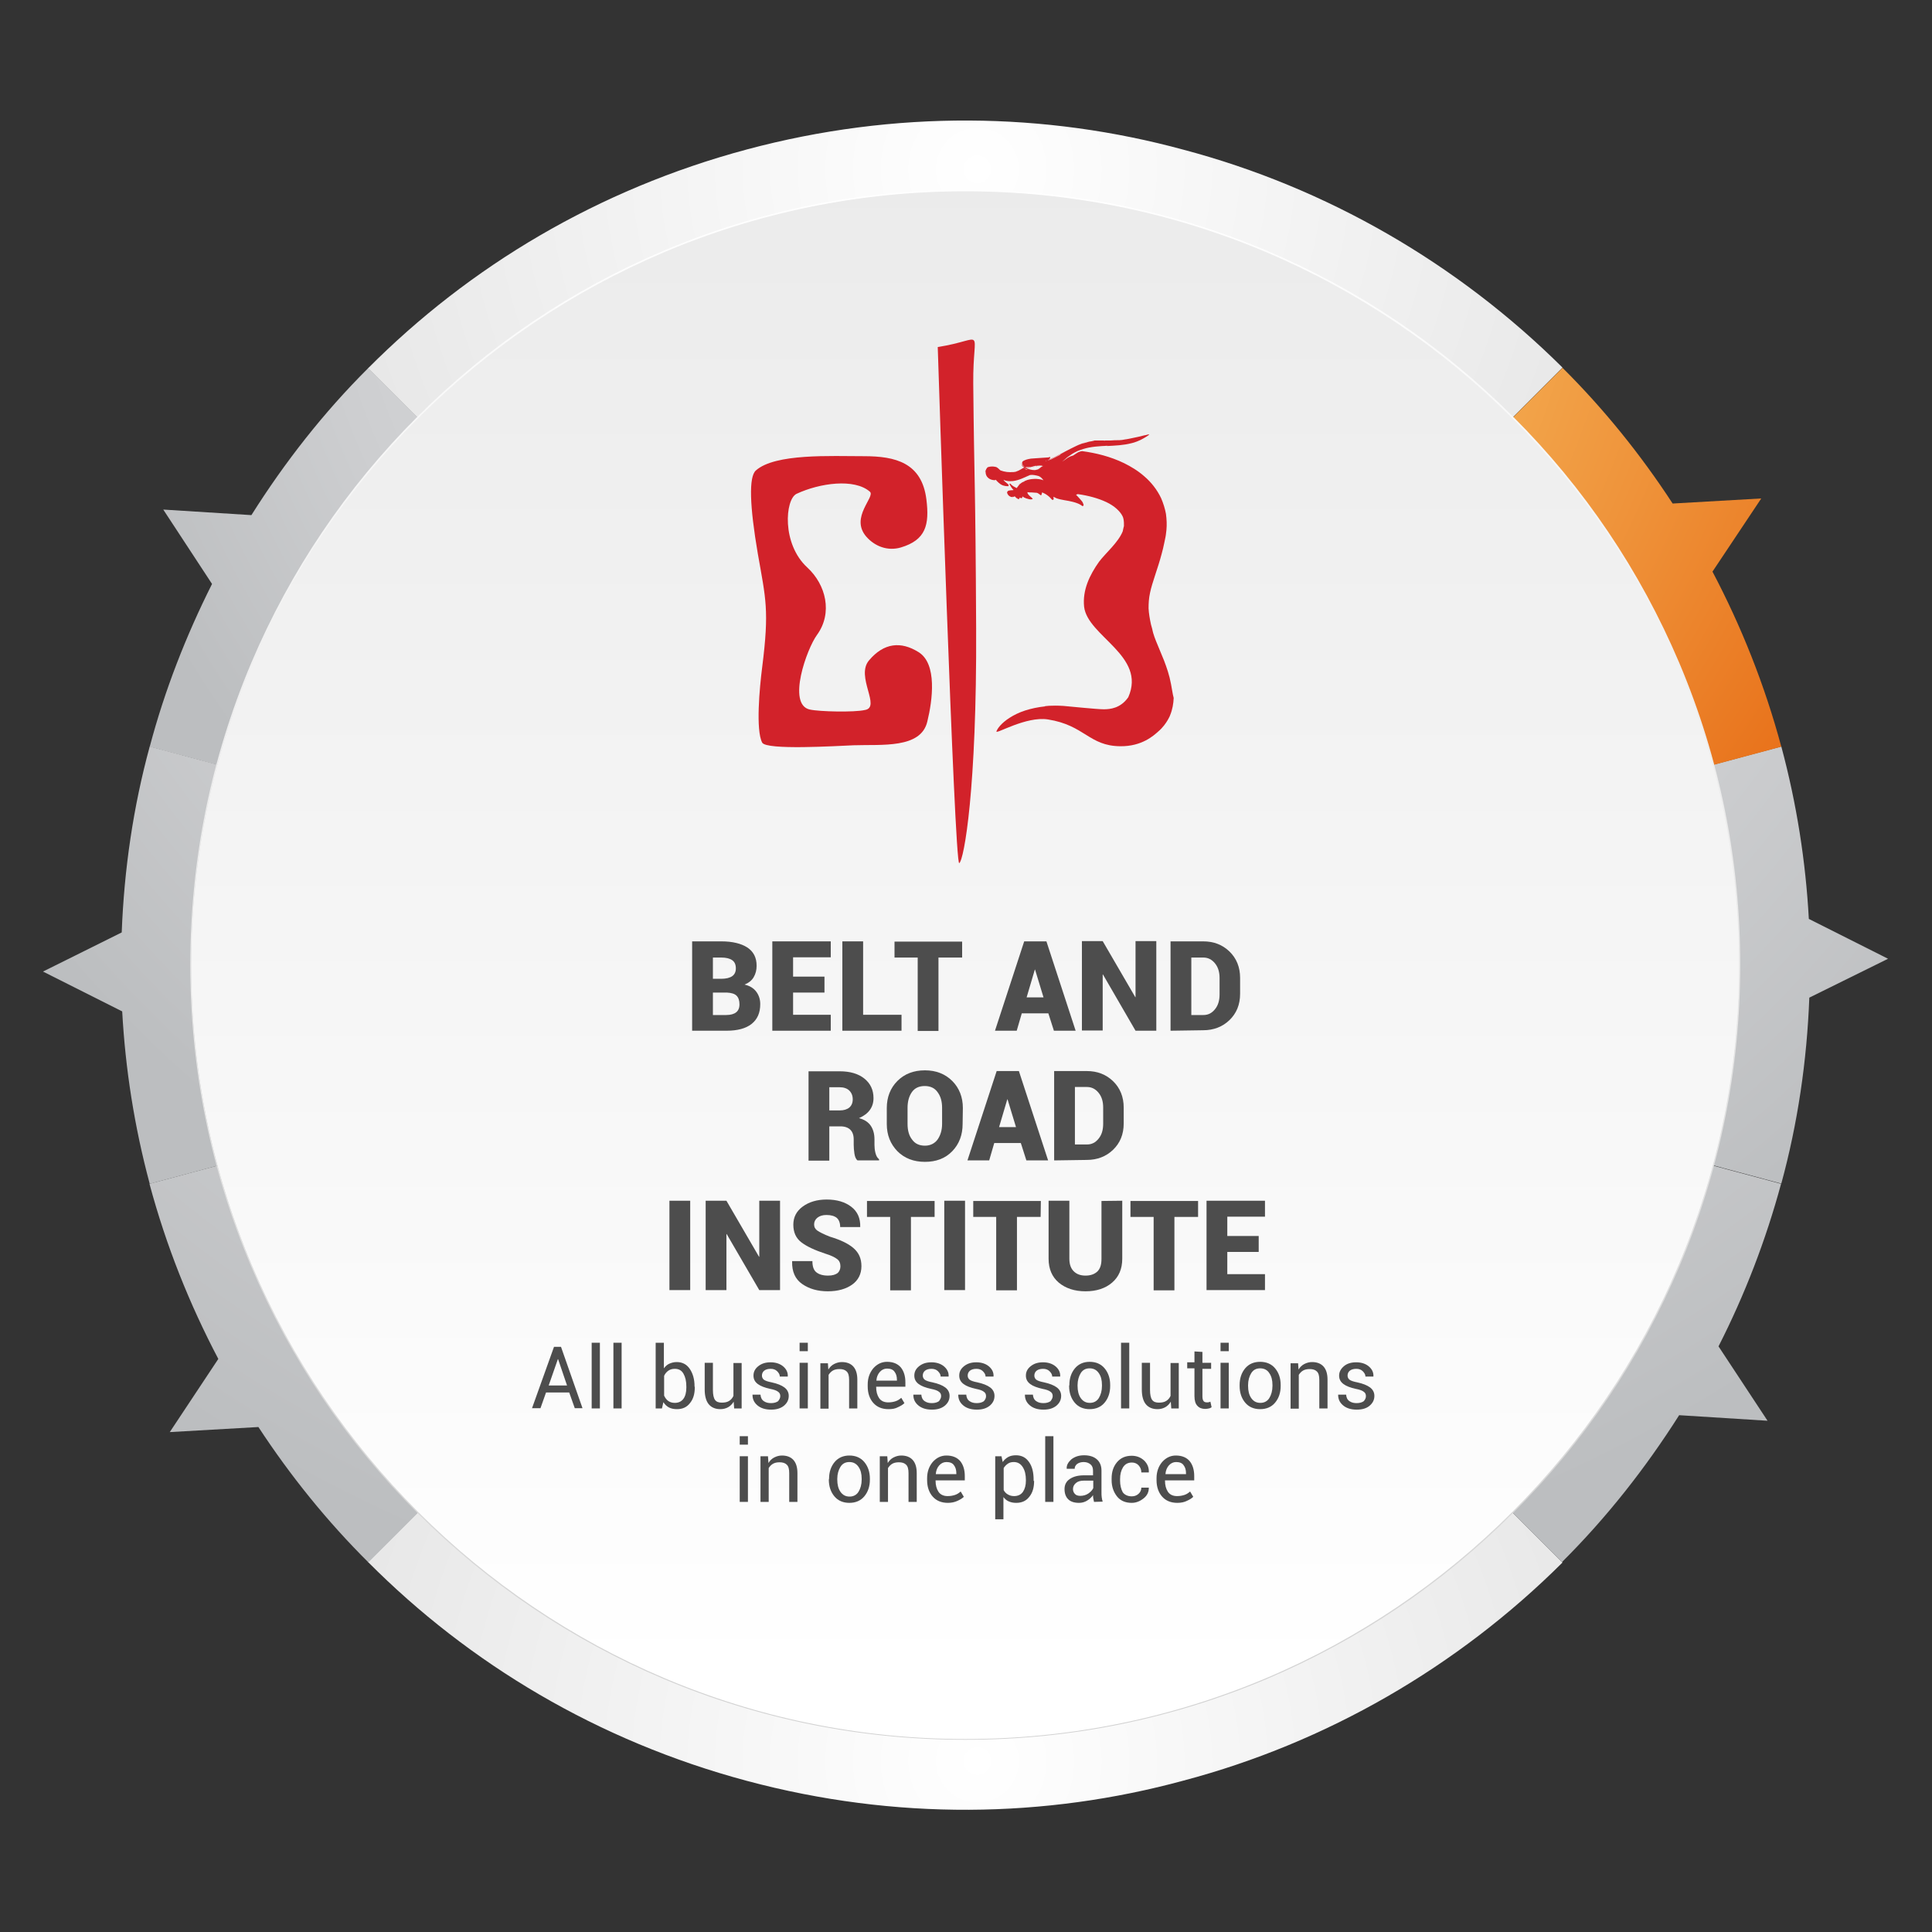
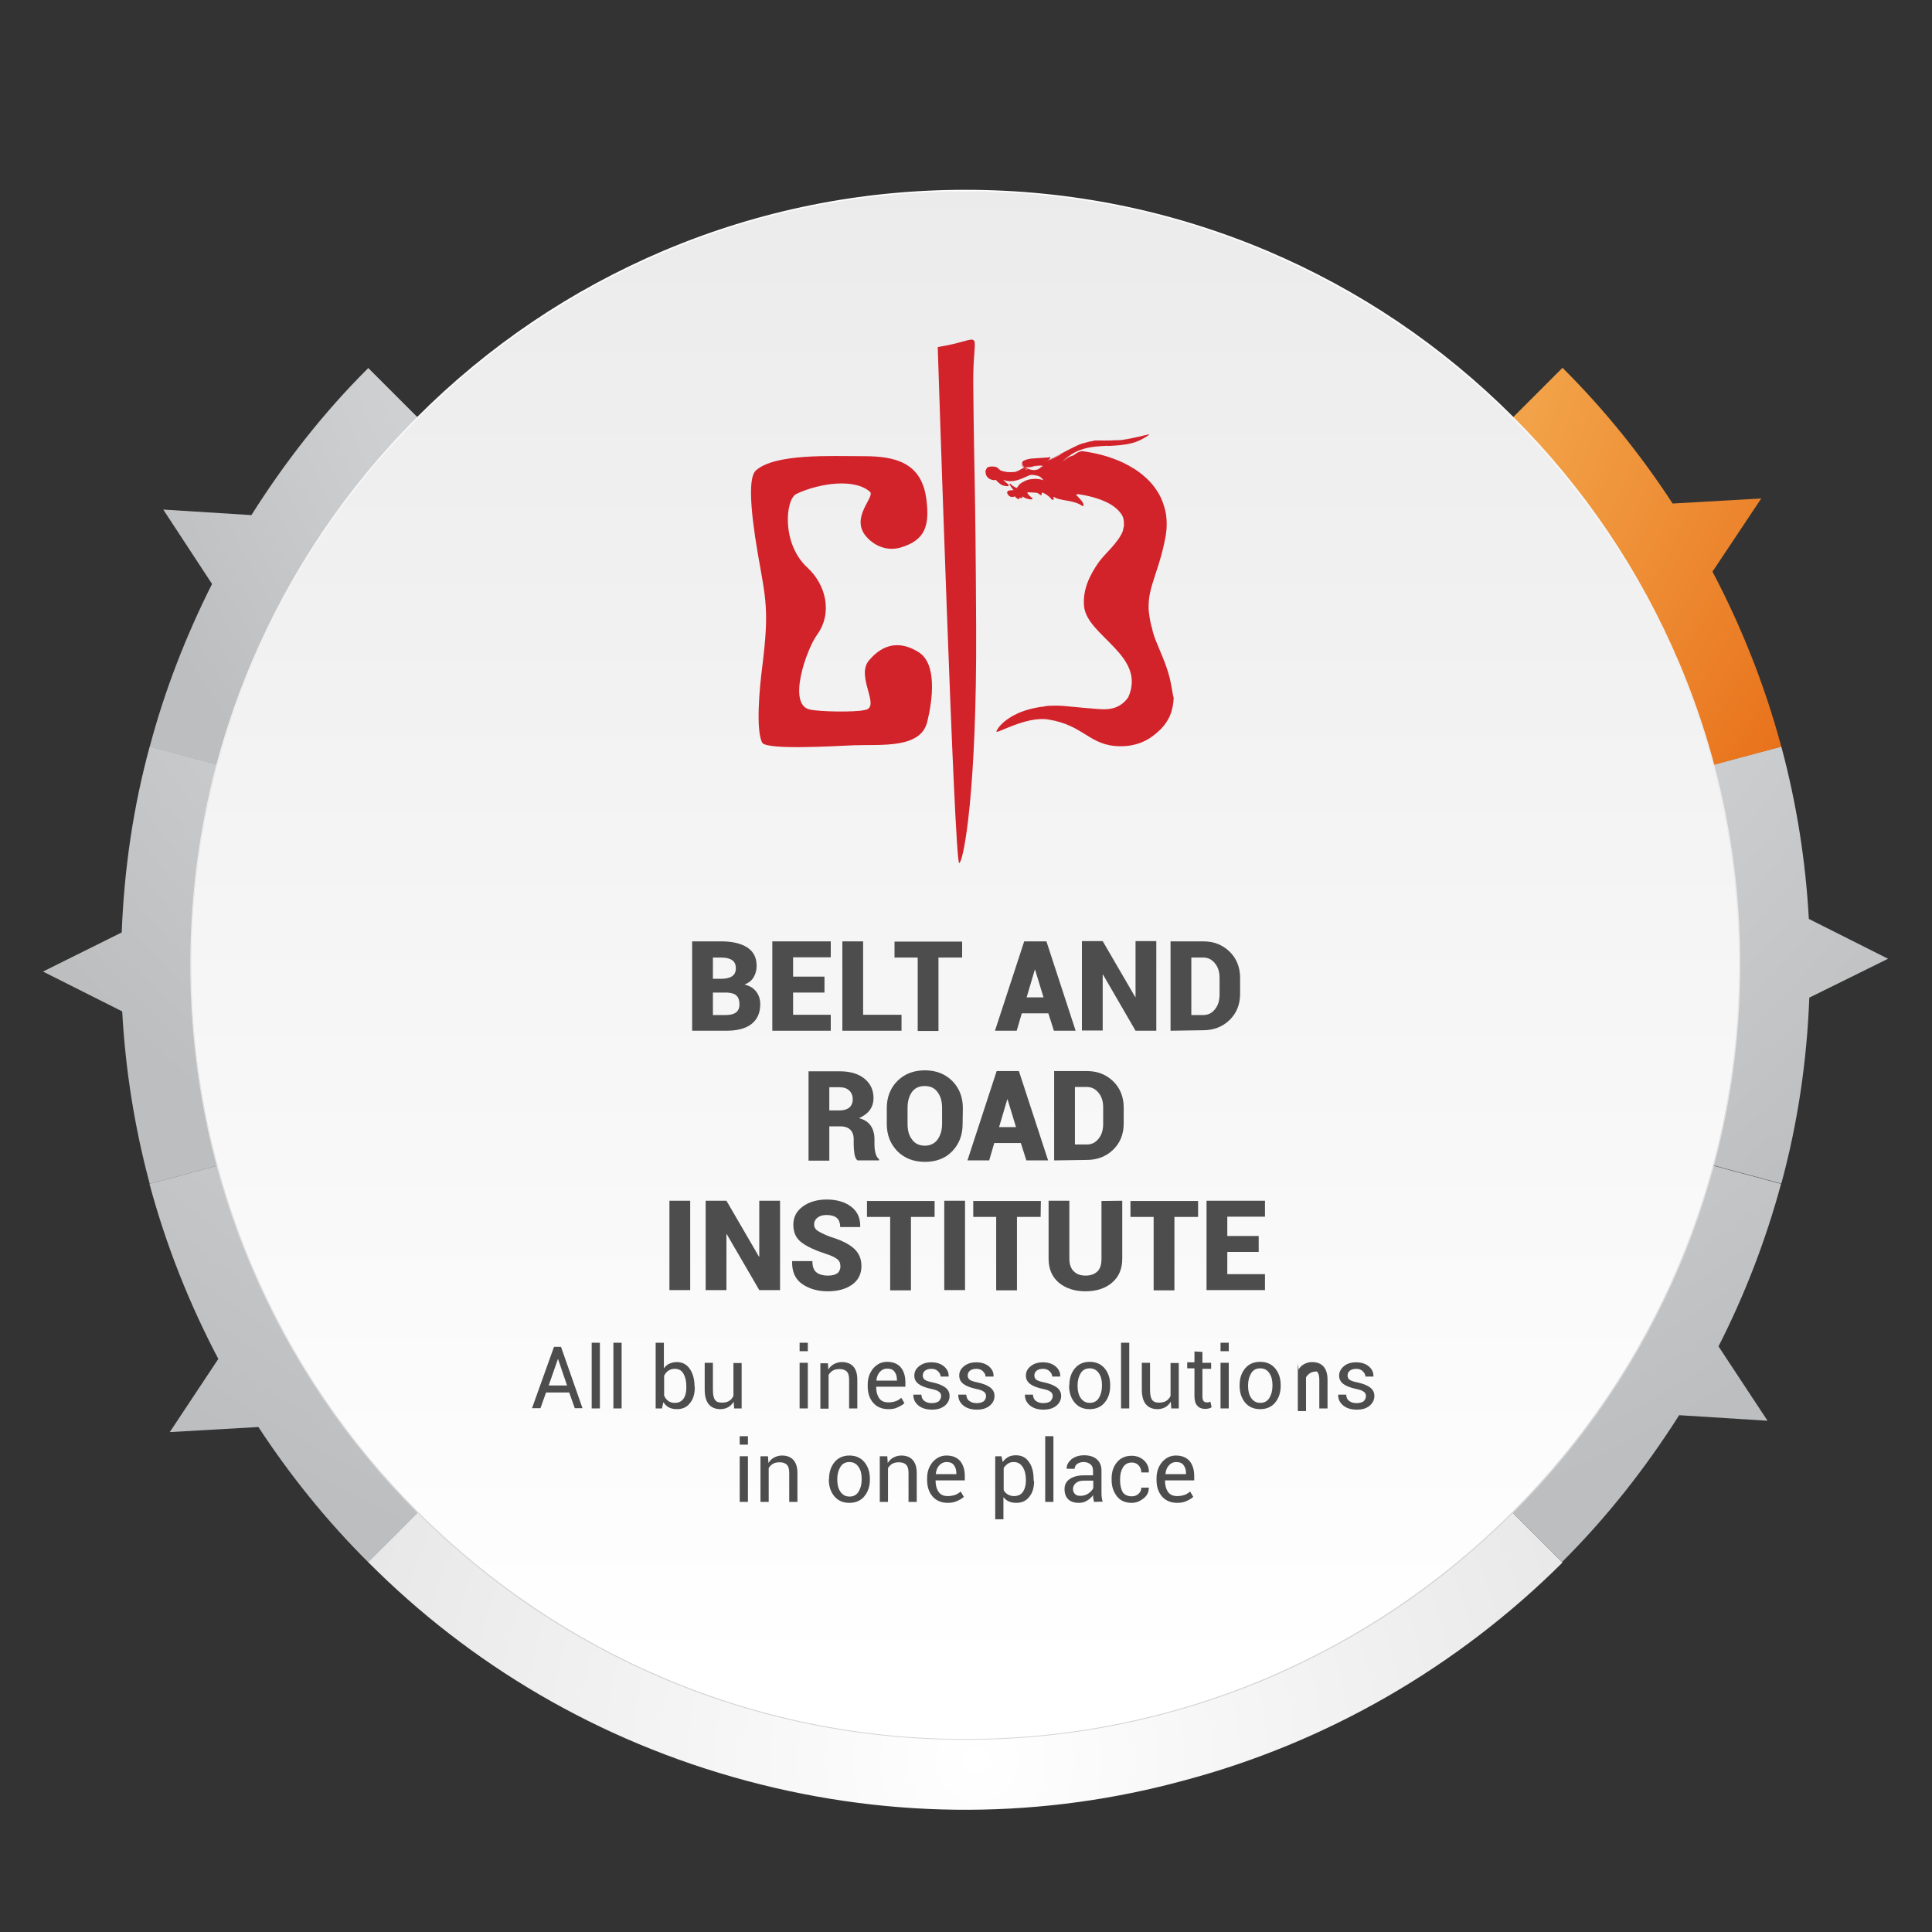
<svg xmlns="http://www.w3.org/2000/svg" id="Layer_1" viewBox="0 0 800 800" style="enable-background:new 0 0 800 800;">
  <rect x="0" y="0" width="800" height="800" fill="#333333" stroke="none" />
  <style>.st0{fill:url(#SVGID_1_);}
.st1{fill:url(#SVGID_00000061435556440677986850000005078210730838431874_);}
.st2{fill:url(#SVGID_00000037687864105410621130000013805099741281762461_);}
.st3{fill:url(#SVGID_00000141443312222976987200000016375511158341710729_);}
.st4{fill:url(#SVGID_00000036228803931147365700000005013115084121189545_);}
.st5{fill:url(#SVGID_00000047061380388173509160000003072827332376047753_);}
.st6{fill:url(#SVGID_00000101075802456313693460000012648887188071167125_);}
.st7{fill:url(#SVGID_00000133509095362476804070000003507815587122945693_);}
.st8{fill:url(#SVGID_00000002372180986134885960000001022402310900412035_);}
.st9{fill:url(#SVGID_00000044896340184588338430000001414377819465260213_);}
.st10{fill:#D2222A;}
.st11{fill:#4D4D4D;}</style>
  <radialGradient id="SVGID_1_" cx="404.706" cy="729.191" r="285.947" gradientTransform="matrix(1 0 0 -1 0 799.276)" gradientUnits="userSpaceOnUse">
    <stop offset="0" style="stop-color:#FFFFFF" />
    <stop offset="1" style="stop-color:#E6E6E6" />
  </radialGradient>
-   <path class="st0" d="M490.1 62c-57.3-15.6-119.3-16.6-180.9-.1-61.6 16.5-114.8 48.4-156.8 90.6l247.3 247.2L647 152.2C603.5 109 549.3 77.7 490.1 62z" />
  <radialGradient id="SVGID_00000054244359835338907980000010993262141782130351_" cx="404.706" cy="1483.731" r="285.947" gradientTransform="matrix(1 0 0 1 0 -754.528)" gradientUnits="userSpaceOnUse">
    <stop offset="0" style="stop-color:#FFFFFF" />
    <stop offset="1" style="stop-color:#E6E6E6" />
  </radialGradient>
  <path style="fill:url(#SVGID_00000054244359835338907980000010993262141782130351_);" d="M490.1 737.3c-57.3 15.6-119.3 16.6-180.9.1-61.6-16.5-114.8-48.4-156.8-90.6l247.3-247.2L647 647C603.5 690.3 549.3 721.6 490.1 737.3z" />
  <radialGradient id="SVGID_00000070839173092985639130000000134221516202074023_" cx="401.476" cy="727.605" r="596.854" gradientTransform="matrix(1 0 0 -1 0 799.276)" gradientUnits="userSpaceOnUse">
    <stop offset="0" style="stop-color:#E6E7E8" />
    <stop offset=".295" style="stop-color:#DFE0E2" />
    <stop offset=".714" style="stop-color:#CDCED0" />
    <stop offset="1" style="stop-color:#BCBEC0" />
  </radialGradient>
  <path style="fill:url(#SVGID_00000070839173092985639130000000134221516202074023_);" d="M711.6 557.5c10.9-21.4 19.6-44 25.9-67.3l-337.8-90.5 247.1 247.1c18.5-18.4 34.6-38.9 48.5-60.8l36.6 2.3-20.3-30.8z" />
  <radialGradient id="SVGID_00000092457223835407523540000006583371804428894101_" cx="396.154" cy="721.437" r="541.522" gradientTransform="matrix(1 0 0 -1 0 799.276)" gradientUnits="userSpaceOnUse">
    <stop offset="0" style="stop-color:#E6E7E8" />
    <stop offset=".295" style="stop-color:#DFE0E2" />
    <stop offset=".714" style="stop-color:#CDCED0" />
    <stop offset="1" style="stop-color:#BCBEC0" />
  </radialGradient>
  <path style="fill:url(#SVGID_00000092457223835407523540000006583371804428894101_);" d="M781.8 397 749 380.5c-1.3-23.7-5-47.6-11.4-71.4l-337.8 90.5 337.8 90.5c6.8-24.9 10.6-50.8 11.6-77L781.8 397z" />
  <radialGradient id="SVGID_00000143591865144786860860000009259795430548789671_" cx="396.51" cy="715.421" r="416.546" gradientTransform="matrix(1 0 0 -1 0 799.276)" gradientUnits="userSpaceOnUse">
    <stop offset="0" style="stop-color:#FFE787" />
    <stop offset=".234" style="stop-color:#FBD072" />
    <stop offset=".722" style="stop-color:#EF943B" />
    <stop offset="1" style="stop-color:#E87019" />
  </radialGradient>
  <path style="fill:url(#SVGID_00000143591865144786860860000009259795430548789671_);" d="M709.1 236.7l20.2-30.3-36.7 2.1c-13.3-20.4-28.6-39.3-45.6-56.2L399.8 399.7l337.8-90.5C730.7 283.5 721 259.3 709.1 236.7z" />
  <radialGradient id="SVGID_00000152242759818446319330000011352319782328122037_" cx="403.018" cy="722.817" r="382.785" gradientTransform="matrix(1 0 0 -1 0 799.276)" gradientUnits="userSpaceOnUse">
    <stop offset="0" style="stop-color:#E6E7E8" />
    <stop offset=".295" style="stop-color:#DFE0E2" />
    <stop offset=".714" style="stop-color:#CDCED0" />
    <stop offset="1" style="stop-color:#BCBEC0" />
  </radialGradient>
  <path style="fill:url(#SVGID_00000152242759818446319330000011352319782328122037_);" d="M399.8 399.7 152.5 152.4c-18.5 18.4-34.6 39-48.4 60.9L67.6 211l20.2 30.8c-10.8 21.5-19.6 44-25.8 67.4L399.8 399.7z" />
  <radialGradient id="SVGID_00000111871301778783837000000012876537231093385907_" cx="400.856" cy="718.955" r="491.893" gradientTransform="matrix(1 0 0 -1 0 799.276)" gradientUnits="userSpaceOnUse">
    <stop offset="0" style="stop-color:#E6E7E8" />
    <stop offset=".295" style="stop-color:#DFE0E2" />
    <stop offset=".714" style="stop-color:#CDCED0" />
    <stop offset="1" style="stop-color:#BCBEC0" />
  </radialGradient>
  <path style="fill:url(#SVGID_00000111871301778783837000000012876537231093385907_);" d="M399.8 399.7 62 309.1c-6.8 24.9-10.6 50.8-11.6 77l-32.6 16.2 32.8 16.5c1.3 23.7 5 47.6 11.4 71.4L399.8 399.7z" />
  <radialGradient id="SVGID_00000170968497980748270300000004998662714423129753_" cx="410.479" cy="715.133" r="602.022" gradientTransform="matrix(1 0 0 -1 0 799.276)" gradientUnits="userSpaceOnUse">
    <stop offset="0" style="stop-color:#E6E7E8" />
    <stop offset=".295" style="stop-color:#DFE0E2" />
    <stop offset=".714" style="stop-color:#CDCED0" />
    <stop offset="1" style="stop-color:#BCBEC0" />
  </radialGradient>
  <path style="fill:url(#SVGID_00000170968497980748270300000004998662714423129753_);" d="M399.8 399.7 61.9 490.2c6.9 25.7 16.6 49.9 28.5 72.5L70.3 593l36.7-2.1c13.3 20.3 28.5 39.1 45.5 56L399.8 399.7z" />
  <g>
    <linearGradient id="SVGID_00000060028455596057643230000010959888397237932199_" gradientUnits="userSpaceOnUse" x1="399.69" y1="884.857" x2="399.69" y2="104.961" gradientTransform="matrix(1 0 0 -1 0 799.276)">
      <stop offset="0" style="stop-color:#E6E6E6" />
      <stop offset="1" style="stop-color:#FFFFFF" />
    </linearGradient>
    <circle style="fill:url(#SVGID_00000060028455596057643230000010959888397237932199_);" cx="399.7" cy="399.6" r="320.6" />
    <linearGradient id="SVGID_00000018209749399721923680000015425773452521861509_" gradientUnits="userSpaceOnUse" x1="399.69" y1="720.436" x2="399.69" y2="78.876" gradientTransform="matrix(1 0 0 -1 0 799.276)">
      <stop offset="0" style="stop-color:#FFFFFF" />
      <stop offset="1" style="stop-color:#D1D1D1" />
    </linearGradient>
    <path style="fill:url(#SVGID_00000018209749399721923680000015425773452521861509_);" d="M399.7 720.4c-43.3.0-85.3-8.5-124.9-25.2-38.2-16.2-72.5-39.3-102-68.8s-52.6-63.8-68.8-102c-16.7-39.5-25.2-81.6-25.2-124.9.0-43.3 8.5-85.3 25.2-124.9 16.2-38.2 39.3-72.5 68.8-102s63.8-52.6 102-68.8c39.5-16.7 81.6-25.2 124.9-25.2 43.3.0 85.3 8.5 124.9 25.2 38.2 16.2 72.5 39.3 102 68.8s52.6 63.8 68.8 102c16.7 39.5 25.2 81.6 25.2 124.9.0 43.3-8.5 85.3-25.2 124.9-16.2 38.2-39.3 72.5-68.8 102s-63.8 52.6-102 68.8C485 711.9 443 720.4 399.7 720.4zm0-641.2C223 79.2 79.2 222.9 79.2 399.6S223 720.1 399.7 720.1s320.4-143.8 320.4-320.4C720.1 222.9 576.4 79.2 399.7 79.2z" />
  </g>
  <g>
    <path class="st10" d="M388.3 143.7c20.4-3.2 14.5-9.2 14.7 15.1.4 42.8.9 37.8 1.2 101.5.3 66.3-5 95.8-7 97.1S388.3 143.7 388.3 143.7" />
    <path class="st10" d="M380.3 270c-7.2-4.5-14.3-3.9-20.5 3.5-5.6 6.7 5.2 19.4-1.7 20.5-4.3 1-18.7.7-22.8-.2-9.5-2.1-1.2-25.2 3-30.9 6.6-9.1 3.7-20.8-4-27.9-10.7-9.8-9.2-28.2-4.5-30.5 9.6-4.5 24-6.5 30.4-.9 2.4 2.1-8.4 10.6-1.5 18.6 3.5 4 8.8 6.1 14.3 4.5 10.4-3.1 11.9-9.4 10.6-19.9-1.9-15.2-12.8-17.9-25.8-17.9-13.8.0-36.8-1.2-44.8 5.9-3 2.6-2.6 14.6.8 34.5 3.3 18.8 4.8 23.3 1.8 47-1.1 8.6-2.7 26 0 31.2 1.7 3.2 30.6 1.4 37.9 1.1 11.6-.4 27.9 1.5 30.5-9.9C386.1 290.1 388.2 274.8 380.3 270" />
    <path class="st10" d="M444.4 205.1s0 0 0 0 0 0 0 0M439.5 191.2C439.6 191.2 439.6 191.2 439.5 191.2 439.6 191.2 439.6 191.2 439.5 191.2 439.6 191.2 439.6 191.2 439.5 191.2M438.9 188.4c-.2.1-.4.2-.6.3-.1.1-.3.1-.4.2-.2.1-.4.2-.6.3-.1.1-.3.1-.4.2-.2.1-.4.2-.6.3-.1.1-.3.1-.4.2-.2.1-.4.2-.6.3-.1.1-.2.1-.3.1-.3.1-.7.3-1 .4l-.4.1c.1.0.1.0.2-.1 1-.4.5-.2.9-.4 2-.9 4.2-2.1 6.3-3.2-.3.2-.6.3-.9.5-.1.0-.1.1-.2.1-.2.1-.5.3-.7.4C439.1 188.2 439 188.3 438.9 188.4M435.2 205.9C435.2 205.8 435.2 205.8 435.2 205.9 435.2 205.8 435.2 205.8 435.2 205.9c0-.1.0.0.0.0M433.3 190.7c-.1.0-.1.1-.1.1l-.1.1s0 0-.1.0.0.0.0.0.0.0.0-.1C433.1 190.7 433.2 190.7 433.3 190.7c.1-.1.2-.2.3-.3C433.5 190.5 433.4 190.6 433.3 190.7M432.9 193.3S433 193.3 432.9 193.3C433 193.3 433 193.3 432.9 193.3m0 0c-.1.0-.1-.1-.2-.1s.1.0.2.1c-.1.0.0.0.0.0zM432 193c-1-.3-2-.2-2.8.0l-.6.2c-.5.1-.5.1-.9.2-.4.2-2 .5-2.2.4-.2.0.1.0.1.0-.9.1-2.1-.3-2.5-1.2s0 0 0-.1v-.1s0 0 0 0c0-.1.0-.1-.1-.2-.1-.3.0-.6.1-.8-.3.6.1 1.2.6 1.6s.1.1.2.1.1.1.2.1.1.1.1.1.1.0.1.0.1.0.1.1h.1s.1.0.1.0c.1.0.1.0.2.0.1.0.2.0.3.0h.1c.1.0.1.0.2.0h.1s.1.0.2.0h.1s.1.0.1.0.1.0.1.0.1.0.1.0.1.0.1.0h.1s.1.0.1.0.1.0.1.0.0.0.1.0c0 0 .1.0.2.0h.1c.1.0.1.0.2-.1h0c.2.0.3-.1.5-.1h0c.3-.1.5-.2.8-.2.1.0.1.0.2-.1s.1.0.2.0h.1s.1.0.1.0.0.0.1.0h.1s0 0 .1.0.2.0.3-.1h.1s.1.0.1.0.1.0.1.0.1.0.1.0h.1.1s.1.0.1.0.1.0.1.0.1.0.1.0.1.0.1.0h.1s.1.0.1.0.1.0.1.0.1.0.1.0.1.0.1.0.1.0.1.0.1.0.2.0h.1C431.9 192.9 432 192.9 432 193 432.1 193 432 193 432 193M430.2 194.1l-.1.1c-.1.0-.1.1-.2.1l-.1.1s-.1.1-.2.1h-.1c-.1.0-.1.1-.2.1h-.1c-.1.0-.1.1-.2.1-.1.0-.1.1-.2.1-.1.0-.2.0-.3.1h-.1c-.1.0-.2.0-.3.0s-.2.0-.3.0h-.1c-.1.0-.2.0-.4.0.4.0.7.0 1.1.0 1-.2 1.7-.8 2.5-1.3.1-.1.0.0-.1.1.4-.2.8-.5 1.2-.6C431.4 193.2 430.9 193.7 430.2 194.1M423.3 191.3c.1-.1.3-.3.5-.3.1.0.2-.1.3-.1-.1.0-.2.1-.3.1h-.1C423.5 191.2 423.4 191.2 423.3 191.3zM425.1 190.6c.1.0.3-.1.4-.1s0 0 0 0c.1.0.1.0.2-.1.1.0.2.0.3.0.1.0.2.0.3-.1h.1s0 0 0 0c-.2.0-.3.1-.5.1h-.1c-.1.0-.3.1-.4.1C425.3 190.5 425.2 190.6 425.1 190.6 425 190.6 425 190.6 425.1 190.6M429.8 198.8c.1.0.2.0.2.0S429.9 198.8 429.8 198.8M424.6 203.9s0 0 0 0C424.6 203.8 424.6 203.8 424.6 203.9M424.4 199.3c-.2.1-.5.2-.7.3h-.1c-.1.1-.2.1-.3.1.0.0-.1.0-.1.1-.1.1-.2.1-.3.2h-.1c-.5.3-.9.6-1.3 1 .2-.2.4-.4.6-.6C422.7 200.1 424 199.3 424.4 199.3c.3-.1-.3.1-.4.1L424.4 199.3zM422.2 205.2s0 0 0 0 0 0 0 0 0 0 0 0M421.3 206.3c0-.1.0-.1.0-.2h.1C421.3 206.2 421.3 206.3 421.3 206.3M421.2 205.9s0 0 0 0C421.2 206 421.2 206 421.2 205.9m0 0s0 0 0 0 0 0 0 0 0 0 0 0M419.3 205.6s.1-.1.1-.1.0.1.1.1l.1.1C419.5 205.7 419.4 205.6 419.3 205.6M426.5 196.6c-.3.0-.4.0-.5.1.1.0.1-.1.2-.1.1.0.1.0.2.0s0 0 .1.0c.1.0.1.0.2.0C426.6 196.6 426.5 196.6 426.5 196.6M424.9 197.2l.1-.1s0 0 .1.0c.2-.1.5-.2.7-.3C425.6 196.9 425.4 197 424.9 197.2M424.7 194.3c-.1.0-.2-.1-.2-.1s0 0-.1.0-.2-.1-.3-.1c.5.0.9.1 1.4.5-.1.0-.2-.1-.3-.1h-.1c-.1.0-.2-.1-.3-.1C424.8 194.4 424.8 194.3 424.7 194.3M421.5 195.1c.4-.2.8-.4 1.2-.6C422.3 194.7 421.9 194.9 421.5 195.1M420.1 195.6c-.2.1-.4.1-.5.1s-.1.0-.2.0C419.7 195.7 419.9 195.7 420.1 195.6M419.8 199.1C419.7 199.1 419.7 199.1 419.8 199.1s.2-.1.3-.1C420 199 419.9 199.1 419.8 199.1M414.7 198.7s0-.1.0-.1.1.1.1.1C414.8 198.6 414.7 198.6 414.7 198.7M416.8 201.4s-.1.0-.2.0C416.6 201.4 416.7 201.4 416.8 201.4M413.4 195s.1.0.1.1C413.5 195.1 413.4 195.1 413.4 195M411.5 198.8c.1.0.2.0.2.0.1.0.2.0.3-.1.1.1.1.2.2.2C412 198.9 411.8 198.8 411.5 198.8M407.8 195.1c0 .1.0.2-.1.3v-.1C407.8 195.1 407.8 195 407.8 195.1zm49.8-12.6c-.2.0-.4.0-.5.0C457.2 182.4 457.3 182.4 457.6 182.5m27.3 100.8c-.7-3.8-1.8-6.9-2.9-9.8-1.2-2.9-2.3-5.6-3.3-8-.5-1.2-.9-2.4-1.2-3.4l-.2-.8-.2-.9-.5-1.8c-.5-2.3-.9-4.6-1-6.7.0-2.1.1-4.1.6-6.4.9-4.4 3.2-10 4.8-16.1.4-1.5.8-3 1.1-4.6l.5-2.4.1-.6c0-.2.1-.4.1-.7l.2-1.7c.2-2.2.1-4.3-.2-6.6-.4-2.2-1.1-4.4-2-6.5-1.7-3.6-4.2-6.7-6.9-9-2.7-2.4-5.6-4.1-8.4-5.5-5.8-2.8-11.6-4.2-17.4-5-.5.0-1.5.4-1.7.5-.7.4-1.4.9-2 1.3-.8.2-1.5.5-2.2.9-.8.5-1.5 1.2-2.4 1.6.9-.5 2-1.8 2.8-2.2 1.2-.9 1.6-1.1 2.5-1.6.5-.2.8-.4 1-.5 1.7-.7 3.4-1.2 4.9-1.5h.1c1.4-.3 3.6-.5 5.2-.6.5.0 2.1-.1 1.4-.1.7.0.4.0 1.1.0l-.6.1c3.7-.2 6.9-.3 10.4-1.2 1-.2 3.3-1 5.1-2.1.5-.3 1.2-.7 1.9-1.2.0-.1.1-.1.2-.1v-.1s0 0 0 0 0 0 0-.1.0.0.0.0.0.0.0.0.0.0.0.0.0-.1-.1.0h-.1l-.1.1s.1.0.1-.1h-.1l-.5.1c-.3.1-.6.2-.8.2h-.1c-1.5.4-3.6.9-5.7 1.3-1.2.2-1.2.3-2.1.4h-.1c-1 .2-1.3.2-1.7.3-.8.1-.9.1-1.7.1.8.0 1.5-.1 2-.2-1.3.2-2.6.2-3.4.2-1 .1-1.9.1-2 .1s-.6.0-.1.0c-.8.0-1.3.0-1.8.0.1.0.4.0.5.0-.4.0-1 0-1 0-.2.0-.3.0-.5.0-.2.0-.3.0-.5.0-.1.0.9.0.4.0s-.9.0-1.3.0c-.1.0-.1.0-.2.0h0c-.1.0-.2.0-.3.0h-.1c-.1.0-.2.0-.3.0h-.1s-.1.0-.2.0h-.1c-.1.0-.1.0-.2.0-.1.0-.1.0-.2.0h-.1c-.1.0-.2.0-.3.1h-.1c-.1.0-.2.0-.3.1h-.1c-.1.0-.3.1-.4.1h-.1c-.1.0-.3.1-.5.1h-.1c-.2.0-.3.1-.5.1-.4.1-.7.2-1 .3-.1.0-.2.1-.4.1-.2.1-.4.1-.7.2-.1.1-.3.1-.4.1-.2.1-.4.1-.6.2-.1.1-.3.1-.5.2s-.3.1-.5.2-.3.1-.5.2c-.1.1-.3.1-.4.2-.8.3-1.5.7-2.2 1.1 1.1-.6 2.3-1.2 3.3-1.6 2.8-1.2 3.8-1.4 3.8-1.4-3.6 1-6.7 2.7-9.8 4.3-1.5.8-3.1 1.6-4.6 2.4-.8.3-1.6.8-2.4 1 .4-.2.9-.5.9-1.1-.1.0-.1.0-.2.0v-.1c-.2.1-.4.1-.5.2-2.4.2-5.2.3-7.3.5-1.2.2-2.4.4-3.5 1.2-.7 1.4 1 2.5 2.1 2.6 2.3.2 4.4-1.4 6.5-.8-.5.2-.9.5-1.3.8-1 .8-2 1.1-3.2.9s-2.3-.6-3.4-1c-1.3.6-2.1 1.3-3.2 1.6.2.0-.2.1-.6.2h-.1l-.7.1c-.7.1-.4.0.2-.1-1.9.3-3.7.0-5.4-.6-.5-.3-1.2-1.4-2.2-1.5-.9-.2-1.9-.2-2.9.1-.5.0-1.3 1.6-1.1 1.9v-.1s0 .1.0.1v0s0 0 0 0c0 1.3.5 2 .9 2.4.5.5 1.1.9 2.3 1.1.3.0.7.0 1-.1.0-.3.3.4.5.5.5.5.9.9 1.5 1.3s1.2.6 1.8.7c.3.1.6.1 1 .1.2-.1.2.4.6-.3-.1-.2-.1-.4-.3-.5-.5-.5-1-.8-1.4-1.2-.2-.2-.4-.4-.5-.7l.1.1c1.2.6 2.5.6 3.8.5 2.5-.3 4.8-1.5 7.1-2.5 1-.2 2.4.1 3.5.4.9.3 1.5 1 2.1 1.8-.6-.3-1.2-.4-1.9-.5-1.3-.2-2.6-.1-3.8.1s-2.5.8-3.5 1.5c-.8.5-1.4 1.4-1.9 2.1-1-.5-2-1-2.6-1.8-.1.0-.2-.1-.3.0l-.1.2c.5.8.9 1.7 1.7 2.4-.3.1-.7.1-1 .1-.5.1-1.5.0-1.7.9.2 1.4 1.9 2.5 3.2 1.6.0.1.8.9 1.3 1.1.1.1.4.1.6-.1.1-.2.1-.3.1-.5.1.1.2.1.4.2.8.3.8-.4.7-.8v.1c.5.4 1.1.7 1.7.9.6.1 1.6.6 2.3.3.0.0.1.0.2.0s.1.0.1.0.0-.1-.1-.1c0 0 .1.0.1-.1-.6-.8-1.6-1.2-2-2.1v.1-.1s0 0 0 .1c-.2-.3-.1-.7-.2-.7.3.0.6.1.9.1.6.0 1.2.0 2.2.1.0.0.8.1.5.0.8.1 1 .4 2 1.1l.2-.1c.2-.6.3-.9.3-1.1.2.1.6.2 1.3.6 1 .6 1.9 1.3 2.6 2.2.2.1.0.2.5.3.2.0.4-.2.4-.4.0-.3-.1-.6-.1-.9.2.1.9.4 1.2.6 2.2.8 4.6.9 6.8 1.5-.3-.1-.4-.1.0.0s1.5.4 2.2.7c-.1.0-.4-.1-.6-.2 1 .3 1.8.8 2.5 1.3.1.0.1.0.2-.1s0 0 0-.1c.5-.3-.1-.9-.1-1.2-.2-.4-.4-.7-.7-1-.6-.7-1.2-1.4-1.9-2.1-.1.0-.2-.2-.2-.3.1.0.3.0.4-.1.1.0.2-.1.3-.1 4.3.6 8.4 1.7 11.8 3.3 1.7.8 3.2 1.8 4.3 2.8s1.9 2 2.4 3c.3.6.4 1.1.5 1.7s.1 1.3.1 2c0 .1.0.3.0.4.0.0.0.2-.1.4l-.1.4-.3 1.4c-1.9 4.7-7 8.9-9.8 12.6-3.9 5.5-6.9 11.7-6.2 18.6 1.4 12.3 25.9 20.3 18.3 37.5-3.2 4.6-7.5 5-10.2 5s-14.3-1.2-16.7-1.4c-4.9-.3-8.2.1-7.6.2-2.9.3-5.7.9-8.2 1.7s-4.7 1.9-6.4 3c-3.5 2.2-5.2 4.6-5.5 5.7-.2 1.2 12.3-6.4 21.3-5 15.3 2.4 17 11 30 11.1 9 .1 13.9-4.5 15.7-6.1 1.9-1.6 3.2-3.5 3.9-4.7.4-.6.6-1.2.8-1.5.2-.4.2-.5.2-.5 1-2.4 1.4-4.9 1.5-7.2C485.5 287.2 485.3 285.2 484.9 283.3" />
  </g>
  <g>
    <path class="st11" d="M286.6 426.8v-37h12.1c4.6.0 8.2.9 10.7 2.5 2.6 1.7 3.9 4.2 3.9 7.6.0 1.8-.4 3.3-1.2 4.7s-2.1 2.4-3.8 3.1c2.2.5 3.8 1.5 4.9 3 1.1 1.5 1.6 3.2 1.6 5.1.0 3.6-1.2 6.3-3.6 8.2s-5.9 2.8-10.4 2.8L286.6 426.8zM295.2 405.3h3.4c2.1.0 3.6-.4 4.6-1.1 1-.7 1.5-1.8 1.5-3.2.0-1.6-.5-2.7-1.5-3.4s-2.5-1.1-4.5-1.1h-3.5V405.3zM295.2 411v9.3h5.5c1.8.0 3.2-.4 4.1-1.1.9-.7 1.4-1.8 1.4-3.3.0-1.6-.4-2.8-1.2-3.6s-2.1-1.2-4-1.3h-.3L295.2 411z" />
    <path class="st11" d="M341.4 411h-13v9.2H344v6.6h-24.2v-37H344v6.6h-15.6v8h13V411z" />
    <path class="st11" d="M357.4 420.2h15.9v6.6h-24.5v-37h8.6v30.4z" />
    <path class="st11" d="M398.4 396.5h-9.8v30.4H380v-30.4h-9.6v-6.6h28V396.5z" />
    <path class="st11" d="M434.1 419.6h-11l-2.1 7.2h-9l12.1-37h4.6v0h4.6l12.1 37h-9L434.1 419.6zM425.1 413h7l-3.5-11.5h-.1L425.1 413z" />
    <path class="st11" d="M478.8 426.8h-8.6l-13.5-23.3h-.1v23.2H448v-37h8.6l13.5 23.2h.1v-23.2h8.6v37.1z" />
    <path class="st11" d="M484.7 426.8v-37h13.5c4.4.0 8 1.4 10.9 4.2s4.4 6.5 4.4 10.9v6.6c0 4.5-1.5 8.1-4.4 10.9-2.9 2.8-6.6 4.2-10.9 4.2L484.7 426.8zM493.3 396.5v23.8h5c2 0 3.5-.8 4.8-2.4 1.3-1.6 1.9-3.6 1.9-6.2V405c0-2.5-.6-4.5-1.9-6.1s-2.9-2.4-4.8-2.4h-5z" />
    <path class="st11" d="M343.4 466.4v14.2h-8.6v-37h12.9c4.3.0 7.7 1 10.2 3s3.8 4.7 3.8 8.1c0 1.9-.5 3.5-1.5 4.9s-2.5 2.5-4.5 3.4c2.3.6 3.9 1.7 4.9 3.2s1.5 3.4 1.5 5.6v2.3c0 1 .1 2.1.4 3.3.3 1.2.8 2.1 1.5 2.6v.5h-8.9c-.7-.5-1.1-1.5-1.3-2.8s-.3-2.6-.3-3.7v-2.2c0-1.8-.5-3.1-1.4-4s-2.3-1.4-4.1-1.4H343.4zM343.4 459.8h4.3c1.7.0 3-.4 4-1.2.9-.8 1.4-1.9 1.4-3.4s-.5-2.7-1.4-3.6-2.3-1.4-4-1.4h-4.3V459.8z" />
    <path class="st11" d="M398.6 465.4c0 4.5-1.4 8.3-4.3 11.3-2.9 3-6.7 4.4-11.3 4.4-4.7.0-8.5-1.5-11.4-4.4-2.9-3-4.4-6.7-4.4-11.3v-6.6c0-4.5 1.5-8.3 4.4-11.2s6.7-4.4 11.4-4.4c4.6.0 8.4 1.5 11.3 4.4s4.4 6.7 4.4 11.2L398.6 465.4zM390.1 458.7c0-2.6-.6-4.8-1.9-6.5-1.2-1.7-3-2.5-5.3-2.5s-4.1.8-5.3 2.5-1.8 3.9-1.8 6.5v6.7c0 2.7.6 4.9 1.9 6.5 1.2 1.7 3 2.5 5.3 2.5 2.2.0 4-.9 5.2-2.5 1.2-1.7 1.9-3.9 1.9-6.5L390.1 458.7z" />
    <path class="st11" d="M422.7 473.3h-11l-2.1 7.2h-9l12.1-37h4.6v0h4.6l12.1 37h-9L422.7 473.3zM413.7 466.7h7l-3.5-11.5h-.1L413.7 466.7z" />
    <path class="st11" d="M436.5 480.5v-37H450c4.4.0 8 1.4 10.9 4.2s4.4 6.5 4.4 10.9v6.6c0 4.5-1.5 8.1-4.4 10.9-2.9 2.8-6.6 4.2-10.9 4.2L436.5 480.5zM445.1 450.1v23.8h5c2 0 3.5-.8 4.8-2.4 1.3-1.6 1.9-3.6 1.9-6.2v-6.7c0-2.5-.6-4.5-1.9-6.1s-2.9-2.4-4.8-2.4L445.1 450.1z" />
    <path class="st11" d="M285.8 534.2h-8.6v-37h8.6v37z" />
    <path class="st11" d="M323 534.2h-8.6L300.9 511h-.1v23.2h-8.6v-37h8.6l13.5 23.2h.1v-23.2h8.6V534.2z" />
    <path class="st11" d="M348 524.4c0-1.3-.4-2.3-1.3-3-.9-.7-2.4-1.5-4.7-2.2-4.6-1.5-8-3.1-10.2-4.8s-3.3-4.1-3.3-7.3c0-3.1 1.3-5.6 3.9-7.5 2.6-1.9 5.9-2.9 9.9-2.9 4.2.0 7.6 1 10.2 3s3.8 4.8 3.7 8.3v.1h-8.3c0-1.7-.5-3-1.4-3.8-1-.8-2.4-1.2-4.3-1.2-1.6.0-2.8.4-3.7 1.1s-1.4 1.7-1.4 2.8.5 2 1.4 2.6 2.6 1.5 5.2 2.5c4.3 1.3 7.5 2.8 9.7 4.7s3.3 4.3 3.3 7.5-1.3 5.8-3.8 7.6-5.9 2.8-10.1 2.8c-4.2.0-7.7-1-10.6-3-2.9-2-4.3-5.1-4.2-9.3v-.2h8.4c0 2.2.5 3.7 1.6 4.6s2.7 1.4 4.9 1.4c1.8.0 3.1-.4 4-1.1C347.5 526.5 348 525.6 348 524.4z" />
    <path class="st11" d="M387 503.9h-9.8v30.4h-8.6v-30.4H359v-6.6h28V503.9z" />
    <path class="st11" d="M399.5 534.2H391v-37h8.6v37z" />
    <path class="st11" d="M430.9 503.9h-9.8v30.4h-8.6v-30.4H403v-6.6h28L430.9 503.9z" />
    <path class="st11" d="M464.7 497.2v24c0 4.2-1.4 7.5-4.2 9.9s-6.5 3.6-11 3.6-8.2-1.2-11.1-3.6c-2.8-2.4-4.2-5.7-4.2-9.9v-24h8.6v24c0 2.3.6 4 1.8 5.2s2.8 1.8 4.9 1.8c2.1.0 3.7-.6 4.9-1.7 1.2-1.2 1.7-2.9 1.7-5.2v-24L464.7 497.2z" />
    <path class="st11" d="M496.1 503.9h-9.8v30.4h-8.6v-30.4h-9.6v-6.6h28L496.1 503.9z" />
    <path class="st11" d="M521.2 518.4h-13v9.2h15.6v6.6h-24.2v-37h24.2v6.6h-15.6v8h13V518.4z" />
    <path class="st11" d="M235.7 576.6h-9.6l-2.3 6.5h-3.5l9.1-25.4h2.9l8.9 25.4H238L235.7 576.6zM227.2 573.7h7.6l-3.7-10.9H231L227.2 573.7z" />
    <path class="st11" d="M248.4 583.2H245V556h3.4v27.2z" />
    <path class="st11" d="M257.4 583.2H254V556h3.4v27.2z" />
    <path class="st11" d="M287.7 574.4c0 2.7-.6 4.9-2 6.6-1.3 1.7-3.1 2.5-5.4 2.5-1.2.0-2.3-.2-3.3-.7-.9-.5-1.7-1.2-2.3-2.2l-.6 2.6h-2.6V556h3.4v10.6c.6-.8 1.3-1.5 2.2-1.9s1.9-.7 3.1-.7c2.3.0 4.1.9 5.4 2.8 1.3 1.9 2 4.3 2 7.3L287.7 574.4zM284.2 574.1c0-2.2-.4-3.9-1.2-5.3s-2-2-3.6-2c-1.1.0-2 .3-2.7.8s-1.3 1.2-1.7 2.1v8.2c.4.9 1 1.7 1.7 2.2s1.6.8 2.7.8c1.6.0 2.8-.6 3.6-1.7s1.2-2.7 1.2-4.6v-.5z" />
    <path class="st11" d="M303.8 580.4c-.6 1-1.4 1.8-2.3 2.3-.9.5-2 .8-3.2.8-2.1.0-3.7-.7-4.8-2s-1.7-3.4-1.7-6.1v-11.1h3.4v11.2c0 2 .3 3.4.9 4.2.6.8 1.5 1.1 2.8 1.1 1.2.0 2.2-.2 3-.7s1.4-1.2 1.8-2.1v-13.6h3.4v18.8H304L303.8 580.4z" />
-     <path class="st11" d="M323.1 578.1c0-.8-.3-1.4-.9-1.8-.6-.5-1.7-.9-3.3-1.2-2.2-.5-3.9-1.1-5.1-2-1.2-.9-1.8-2-1.8-3.5s.6-2.8 2-3.9 3-1.6 5.1-1.6 3.9.6 5.2 1.7 2 2.5 1.9 4.1v.1h-3.3c0-.8-.4-1.5-1.1-2.2-.7-.7-1.6-1-2.7-1-1.2.0-2.1.3-2.7.8s-.9 1.2-.9 2c0 .7.3 1.3.8 1.7s1.6.8 3.2 1.1c2.3.5 4.1 1.2 5.3 2.1s1.8 2.1 1.8 3.5c0 1.7-.7 3-2 4.1-1.4 1.1-3.1 1.6-5.3 1.6-2.4.0-4.3-.6-5.7-1.8-1.4-1.2-2-2.6-2-4.3v-.1h3.3c.1 1.2.5 2.1 1.4 2.7s1.8.8 3 .8 2.2-.3 2.9-.8C322.7 579.5 323.1 578.9 323.1 578.1z" />
    <path class="st11" d="M334.5 559.5h-3.4V556h3.4v3.5zm0 23.7h-3.4v-18.9h3.4v18.9z" />
    <path class="st11" d="M342.8 564.3l.2 2.8c.6-1 1.4-1.8 2.4-2.3s2-.8 3.2-.8c2 0 3.6.6 4.7 1.8 1.1 1.2 1.7 3 1.7 5.5v11.9h-3.4v-11.8c0-1.7-.3-2.8-1-3.5s-1.7-1-3-1c-1.1.0-2 .2-2.7.6s-1.3 1-1.8 1.8v14h-3.4v-18.8H342.8z" />
    <path class="st11" d="M367.9 583.5c-2.7.0-4.8-.9-6.3-2.6s-2.3-4-2.3-6.8v-.8c0-2.7.8-4.9 2.3-6.7 1.6-1.8 3.5-2.7 5.7-2.7 2.5.0 4.4.8 5.7 2.3 1.3 1.6 1.9 3.7 1.9 6.2v1.8h-12.1v.1c0 1.9.4 3.4 1.2 4.6s2.1 1.8 3.8 1.8c1.2.0 2.2-.2 3.1-.5s1.6-.8 2.3-1.4l1.3 2.2c-.7.7-1.6 1.2-2.7 1.7C370.7 583.3 369.4 583.5 367.9 583.5zM367.3 566.7c-1.2.0-2.2.5-3 1.4s-1.3 2.1-1.4 3.5v.1h8.5v-.3c0-1.4-.3-2.5-1-3.4C369.8 567.1 368.7 566.7 367.3 566.7z" />
    <path class="st11" d="M389.7 578.1c0-.8-.3-1.4-.9-1.8-.6-.5-1.7-.9-3.3-1.2-2.2-.5-3.9-1.1-5.1-2-1.2-.9-1.8-2-1.8-3.5s.6-2.8 2-3.9 3-1.6 5.1-1.6 3.9.6 5.2 1.7 2 2.5 1.9 4.1v.1h-3.3c0-.8-.4-1.5-1.1-2.2-.7-.7-1.6-1-2.7-1-1.2.0-2.1.3-2.7.8s-.9 1.2-.9 2c0 .7.3 1.3.8 1.7.5.4 1.6.8 3.2 1.1 2.3.5 4.1 1.2 5.3 2.1s1.8 2.1 1.8 3.5c0 1.7-.7 3-2 4.1-1.4 1.1-3.1 1.6-5.3 1.6-2.4.0-4.3-.6-5.7-1.8-1.4-1.2-2-2.6-2-4.3v-.1h3.3c.1 1.2.5 2.1 1.4 2.7s1.8.8 3 .8 2.2-.3 2.9-.8C389.3 579.5 389.7 578.9 389.7 578.1z" />
    <path class="st11" d="M408.3 578.1c0-.8-.3-1.4-.9-1.8-.6-.5-1.7-.9-3.3-1.2-2.2-.5-3.9-1.1-5.1-2-1.2-.9-1.8-2-1.8-3.5s.6-2.8 2-3.9 3-1.6 5.1-1.6 3.9.6 5.2 1.7 2 2.5 1.9 4.1v.1h-3.3c0-.8-.4-1.5-1.1-2.2-.7-.7-1.6-1-2.7-1-1.2.0-2.1.3-2.7.8s-.9 1.2-.9 2c0 .7.3 1.3.8 1.7.5.4 1.6.8 3.2 1.1 2.3.5 4.1 1.2 5.3 2.1s1.8 2.1 1.8 3.5c0 1.7-.7 3-2 4.1-1.4 1.1-3.1 1.6-5.3 1.6-2.4.0-4.3-.6-5.7-1.8-1.4-1.2-2-2.6-2-4.3v-.1h3.3c.1 1.2.5 2.1 1.4 2.7s1.8.8 3 .8 2.2-.3 2.9-.8C408 579.5 408.3 578.9 408.3 578.1z" />
    <path class="st11" d="M435.9 578.1c0-.8-.3-1.4-.9-1.8-.6-.5-1.7-.9-3.3-1.2-2.2-.5-3.9-1.1-5.1-2-1.2-.9-1.8-2-1.8-3.5s.6-2.8 2-3.9 3-1.6 5.1-1.6 3.9.6 5.2 1.7 2 2.5 1.9 4.1v.1h-3.3c0-.8-.4-1.5-1.1-2.2-.7-.7-1.6-1-2.7-1-1.2.0-2.1.3-2.7.8s-.9 1.2-.9 2c0 .7.3 1.3.8 1.7.5.4 1.6.8 3.2 1.1 2.3.5 4.1 1.2 5.3 2.1s1.8 2.1 1.8 3.5c0 1.7-.7 3-2 4.1-1.4 1.1-3.1 1.6-5.3 1.6-2.4.0-4.3-.6-5.7-1.8s-2-2.6-2-4.3v-.1h3.3c.1 1.2.5 2.1 1.4 2.7s1.8.8 3 .8 2.2-.3 2.9-.8C435.5 579.5 435.9 578.9 435.9 578.1z" />
    <path class="st11" d="M442.8 573.5c0-2.8.8-5.1 2.3-6.9s3.6-2.7 6.1-2.7c2.6.0 4.7.9 6.2 2.7 1.5 1.8 2.3 4.1 2.3 6.9v.4c0 2.8-.8 5.1-2.3 6.9s-3.6 2.7-6.2 2.7-4.7-.9-6.2-2.7-2.3-4.1-2.3-6.9L442.8 573.5zM446.2 573.9c0 2 .4 3.7 1.3 5s2.1 2 3.8 2c1.6.0 2.9-.7 3.7-2s1.3-3 1.3-5v-.4c0-2-.4-3.6-1.3-4.9s-2.1-2-3.8-2-2.9.7-3.7 2-1.3 3-1.3 4.9V573.9z" />
    <path class="st11" d="M467.6 583.2h-3.4V556h3.4v27.2z" />
    <path class="st11" d="M484.8 580.4c-.6 1-1.4 1.8-2.3 2.3-.9.5-2 .8-3.2.8-2.1.0-3.7-.7-4.8-2s-1.7-3.4-1.7-6.1v-11.1h3.4v11.2c0 2 .3 3.4.9 4.2.6.8 1.5 1.1 2.8 1.1 1.2.0 2.2-.2 3-.7s1.4-1.2 1.8-2.1v-13.6h3.4v18.8H485L484.8 580.4z" />
    <path class="st11" d="M497.9 559.8v4.5h3.6v2.5h-3.6v11.5c0 .9.2 1.5.5 1.9s.9.5 1.5.5c.2.0.4.0.7-.1s.5-.1.6-.2l.5 2.3c-.3.2-.6.4-1.1.5s-1 .2-1.5.2c-1.4.0-2.5-.4-3.3-1.3-.8-.8-1.2-2.2-1.2-4v-11.5h-3v-2.5h3v-4.5L497.9 559.8z" />
    <path class="st11" d="M508.8 559.5h-3.4V556h3.4v3.5zm0 23.7h-3.4v-18.9h3.4v18.9z" />
    <path class="st11" d="M513.3 573.5c0-2.8.8-5.1 2.3-6.9s3.6-2.7 6.2-2.7 4.7.9 6.2 2.7c1.5 1.8 2.3 4.1 2.3 6.9v.4c0 2.8-.8 5.1-2.3 6.9s-3.6 2.7-6.2 2.7-4.7-.9-6.2-2.7-2.3-4.1-2.3-6.9V573.5zM516.8 573.9c0 2 .4 3.7 1.3 5s2.1 2 3.8 2c1.6.0 2.9-.7 3.7-2s1.3-3 1.3-5v-.4c0-2-.4-3.6-1.3-4.9-.8-1.3-2.1-2-3.8-2s-2.9.7-3.7 2c-.8 1.3-1.3 3-1.3 4.9V573.9z" />
-     <path class="st11" d="M537.5 564.3l.2 2.8c.6-1 1.4-1.8 2.4-2.3s2-.8 3.2-.8c2 0 3.6.6 4.7 1.8 1.1 1.2 1.7 3 1.7 5.5v11.9h-3.4v-11.8c0-1.7-.3-2.8-1-3.5s-1.7-1-3-1c-1.1.0-2 .2-2.7.6s-1.3 1-1.8 1.8v14h-3.4v-18.8H537.5z" />
+     <path class="st11" d="M537.5 564.3l.2 2.8c.6-1 1.4-1.8 2.4-2.3s2-.8 3.2-.8c2 0 3.6.6 4.7 1.8 1.1 1.2 1.7 3 1.7 5.5v11.9h-3.4v-11.8c0-1.7-.3-2.8-1-3.5c-1.1.0-2 .2-2.7.6s-1.3 1-1.8 1.8v14h-3.4v-18.8H537.5z" />
    <path class="st11" d="M565.6 578.1c0-.8-.3-1.4-.9-1.8-.6-.5-1.7-.9-3.3-1.2-2.2-.5-3.9-1.1-5.1-2s-1.8-2-1.8-3.5.7-2.8 2-3.9 3-1.6 5.1-1.6 3.9.6 5.2 1.7 2 2.5 1.9 4.1v.1h-3.3c0-.8-.4-1.5-1.1-2.2s-1.6-1-2.7-1c-1.2.0-2.1.3-2.7.8s-.9 1.2-.9 2c0 .7.3 1.3.8 1.7.5.4 1.6.8 3.2 1.1 2.3.5 4.1 1.2 5.3 2.1s1.8 2.1 1.8 3.5c0 1.7-.7 3-2 4.1s-3.1 1.6-5.3 1.6c-2.4.0-4.3-.6-5.7-1.8-1.4-1.2-2-2.6-2-4.3v-.1h3.3c.1 1.2.5 2.1 1.4 2.7s1.8.8 3 .8 2.2-.3 2.9-.8C565.3 579.5 565.6 578.9 565.6 578.1z" />
    <path class="st11" d="M309.7 598.2h-3.4v-3.5h3.4v3.5zM309.7 621.9h-3.4V603h3.4v18.9z" />
    <path class="st11" d="M318 603l.2 2.8c.6-1 1.4-1.8 2.4-2.3s2-.8 3.2-.8c2 0 3.6.6 4.7 1.8s1.7 3 1.7 5.5v11.9h-3.4V610c0-1.7-.3-2.8-1-3.5s-1.7-1-3-1c-1.1.0-2 .2-2.7.6s-1.3 1-1.8 1.8v14h-3.4V603H318z" />
    <path class="st11" d="M343.3 612.3c0-2.8.8-5.1 2.3-6.9s3.6-2.7 6.1-2.7c2.6.0 4.7.9 6.2 2.7 1.5 1.8 2.3 4.1 2.3 6.9v.4c0 2.8-.8 5.1-2.3 6.9s-3.6 2.7-6.2 2.7-4.7-.9-6.2-2.7-2.3-4.1-2.3-6.9L343.3 612.3zM346.7 612.7c0 2 .4 3.7 1.3 5s2.1 2 3.8 2c1.6.0 2.9-.7 3.7-2s1.3-3 1.3-5v-.4c0-2-.4-3.6-1.3-4.9s-2.1-2-3.8-2-2.9.7-3.7 2-1.3 3-1.3 4.9V612.7z" />
    <path class="st11" d="M367.4 603l.2 2.8c.6-1 1.4-1.8 2.4-2.3s2-.8 3.2-.8c2 0 3.6.6 4.7 1.8s1.7 3 1.7 5.5v11.9h-3.4V610c0-1.7-.3-2.8-1-3.5s-1.7-1-3-1c-1.1.0-2 .2-2.7.6s-1.3 1-1.8 1.8v14h-3.4V603H367.4z" />
    <path class="st11" d="M392.5 622.3c-2.7.0-4.8-.9-6.3-2.6s-2.3-4-2.3-6.8v-.8c0-2.7.8-4.9 2.3-6.7 1.6-1.8 3.5-2.7 5.7-2.7 2.5.0 4.4.8 5.7 2.3 1.3 1.6 1.9 3.7 1.9 6.2v1.8h-12.1v.1c0 1.9.4 3.4 1.2 4.6s2.1 1.8 3.8 1.8c1.2.0 2.2-.2 3.1-.5s1.6-.8 2.3-1.4l1.3 2.2c-.7.7-1.6 1.2-2.7 1.7S394 622.3 392.5 622.3zM391.9 605.4c-1.2.0-2.2.5-3 1.4s-1.3 2.1-1.4 3.5v.1h8.5v-.3c0-1.4-.3-2.5-1-3.4C394.4 605.8 393.3 605.4 391.9 605.4z" />
    <path class="st11" d="M428.2 613.2c0 2.7-.6 4.9-2 6.6-1.3 1.7-3.1 2.5-5.4 2.5-1.2.0-2.2-.2-3.1-.6s-1.6-1-2.2-1.8v9.2h-3.4V603h2.6l.5 2.4c.6-.9 1.4-1.6 2.3-2.1.9-.5 2-.7 3.2-.7 2.3.0 4.1.9 5.4 2.8 1.3 1.8 1.9 4.3 1.9 7.3V613.2zM424.8 612.8c0-2.1-.4-3.9-1.3-5.3s-2.1-2.1-3.7-2.1c-1 0-1.8.2-2.5.7s-1.3 1.1-1.7 1.8v9.1c.4.8 1 1.4 1.7 1.8s1.5.7 2.6.7c1.6.0 2.9-.6 3.7-1.8.8-1.2 1.2-2.7 1.2-4.6V612.8z" />
    <path class="st11" d="M436.2 621.9h-3.4v-27.2h3.4v27.2z" />
    <path class="st11" d="M453 621.9c-.1-.6-.2-1.1-.3-1.5s-.1-.9-.1-1.3c-.6.9-1.5 1.7-2.5 2.3-1 .6-2.1.9-3.3.9-2 0-3.5-.5-4.5-1.5s-1.5-2.4-1.5-4.2c0-1.8.7-3.2 2.2-4.2s3.4-1.5 5.9-1.5h3.7V609c0-1.1-.3-2-1-2.6s-1.6-1-2.9-1c-1.1.0-2 .3-2.7.8-.7.6-1 1.2-1 2h-3.3v-.1c-.1-1.4.6-2.6 1.9-3.8 1.4-1.1 3.1-1.7 5.3-1.7 2.1.0 3.9.5 5.2 1.6s2 2.7 2 4.7v9.1c0 .7.0 1.3.1 2s.2 1.2.4 1.8L453 621.9zM447.3 619.4c1.2.0 2.4-.3 3.4-1s1.6-1.4 2-2.2v-3.1h-3.9c-1.4.0-2.5.3-3.3 1s-1.2 1.5-1.2 2.5c0 .8.3 1.5.8 2C445.5 619.1 446.3 619.4 447.3 619.4z" />
    <path class="st11" d="M468.6 619.6c1.1.0 2-.3 2.8-1s1.2-1.6 1.2-2.6h3.1v.1c0 1.6-.6 3.1-2.1 4.3s-3.1 1.9-5 1.9c-2.6.0-4.7-.9-6.1-2.7s-2.2-4-2.2-6.7v-.7c0-2.7.7-4.9 2.2-6.7s3.5-2.7 6.1-2.7c2.1.0 3.8.7 5.2 2 1.3 1.3 2 2.9 1.9 4.8v.1h-3.1c0-1.2-.4-2.1-1.1-2.9s-1.7-1.2-2.8-1.2c-1.7.0-2.9.7-3.7 2s-1.2 2.9-1.2 4.8v.7c0 1.9.4 3.5 1.1 4.8C465.6 618.9 466.9 619.6 468.6 619.6z" />
    <path class="st11" d="M487.5 622.3c-2.7.0-4.8-.9-6.3-2.6s-2.3-4-2.3-6.8v-.8c0-2.7.8-4.9 2.3-6.7 1.6-1.8 3.5-2.7 5.7-2.7 2.5.0 4.4.8 5.7 2.3 1.3 1.6 1.9 3.7 1.9 6.2v1.8h-12.1v.1c0 1.9.4 3.4 1.2 4.6s2.1 1.8 3.8 1.8c1.2.0 2.2-.2 3.1-.5s1.6-.8 2.3-1.4l1.3 2.2c-.7.7-1.6 1.2-2.7 1.7C490.4 622 489.1 622.3 487.5 622.3zm-.5-16.9c-1.2.0-2.2.5-3 1.4s-1.3 2.1-1.4 3.5v.1h8.5v-.3c0-1.4-.3-2.5-1-3.4C489.5 605.8 488.4 605.4 487 605.4z" />
  </g>
</svg>